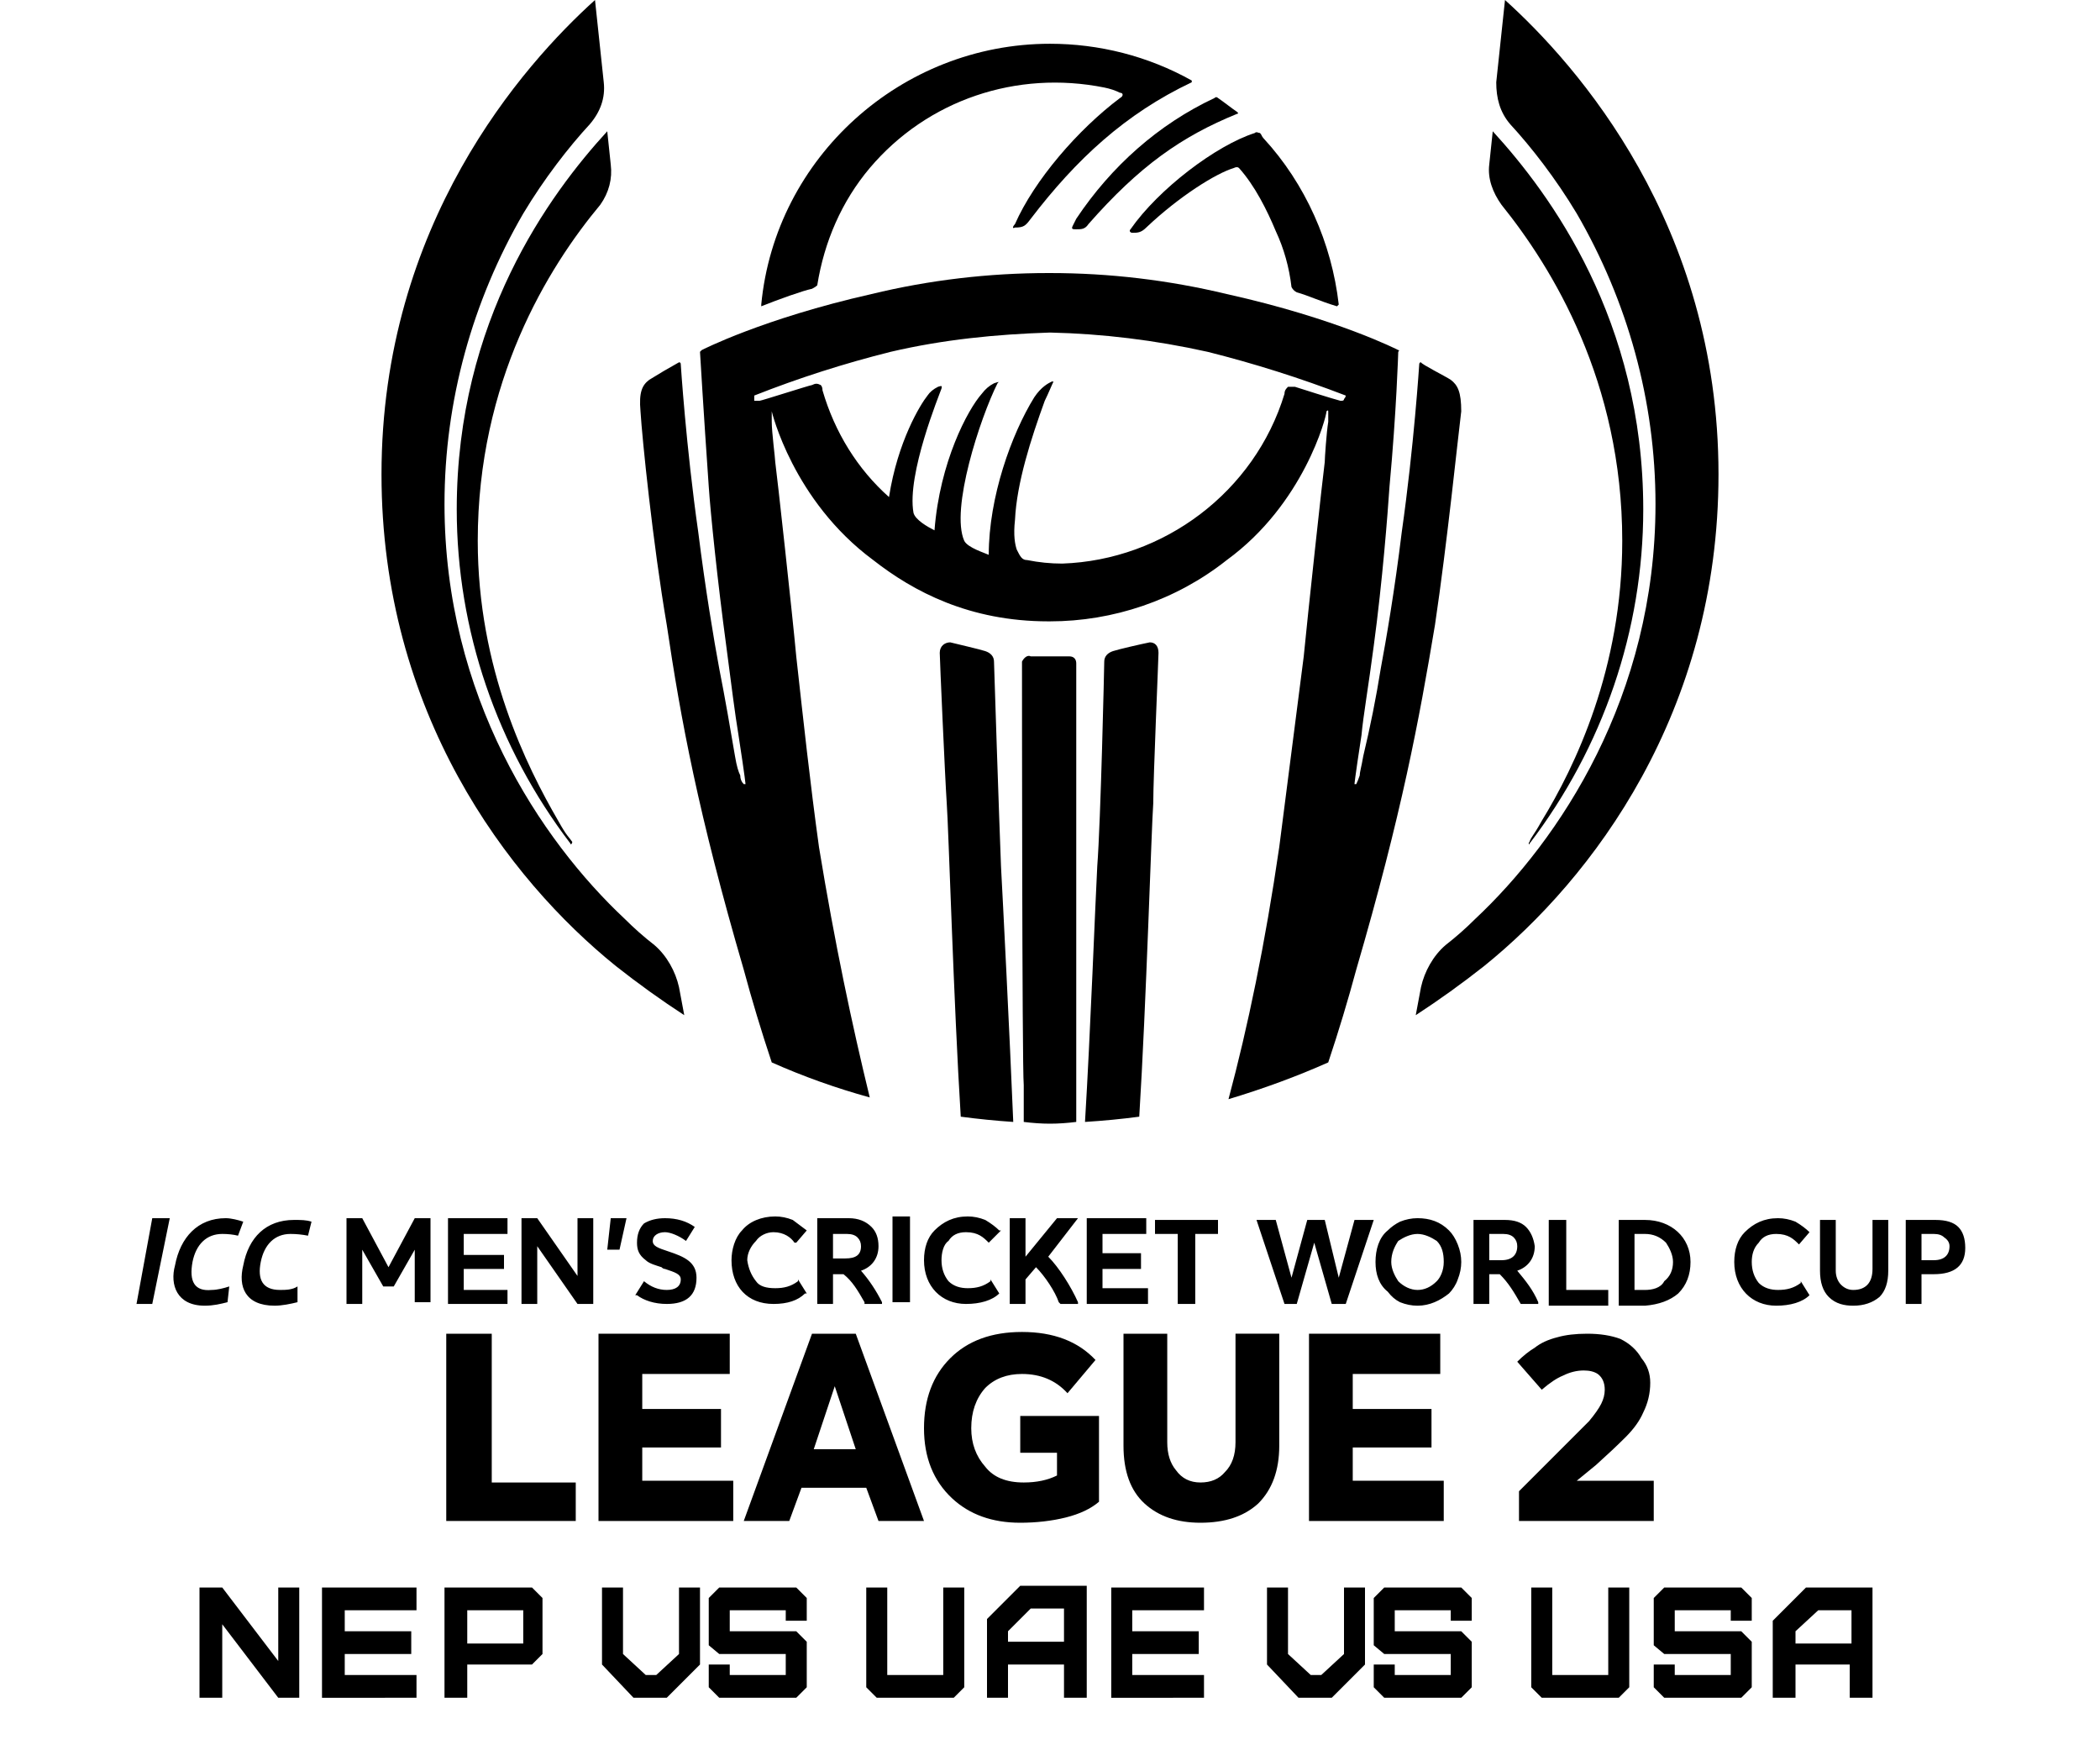
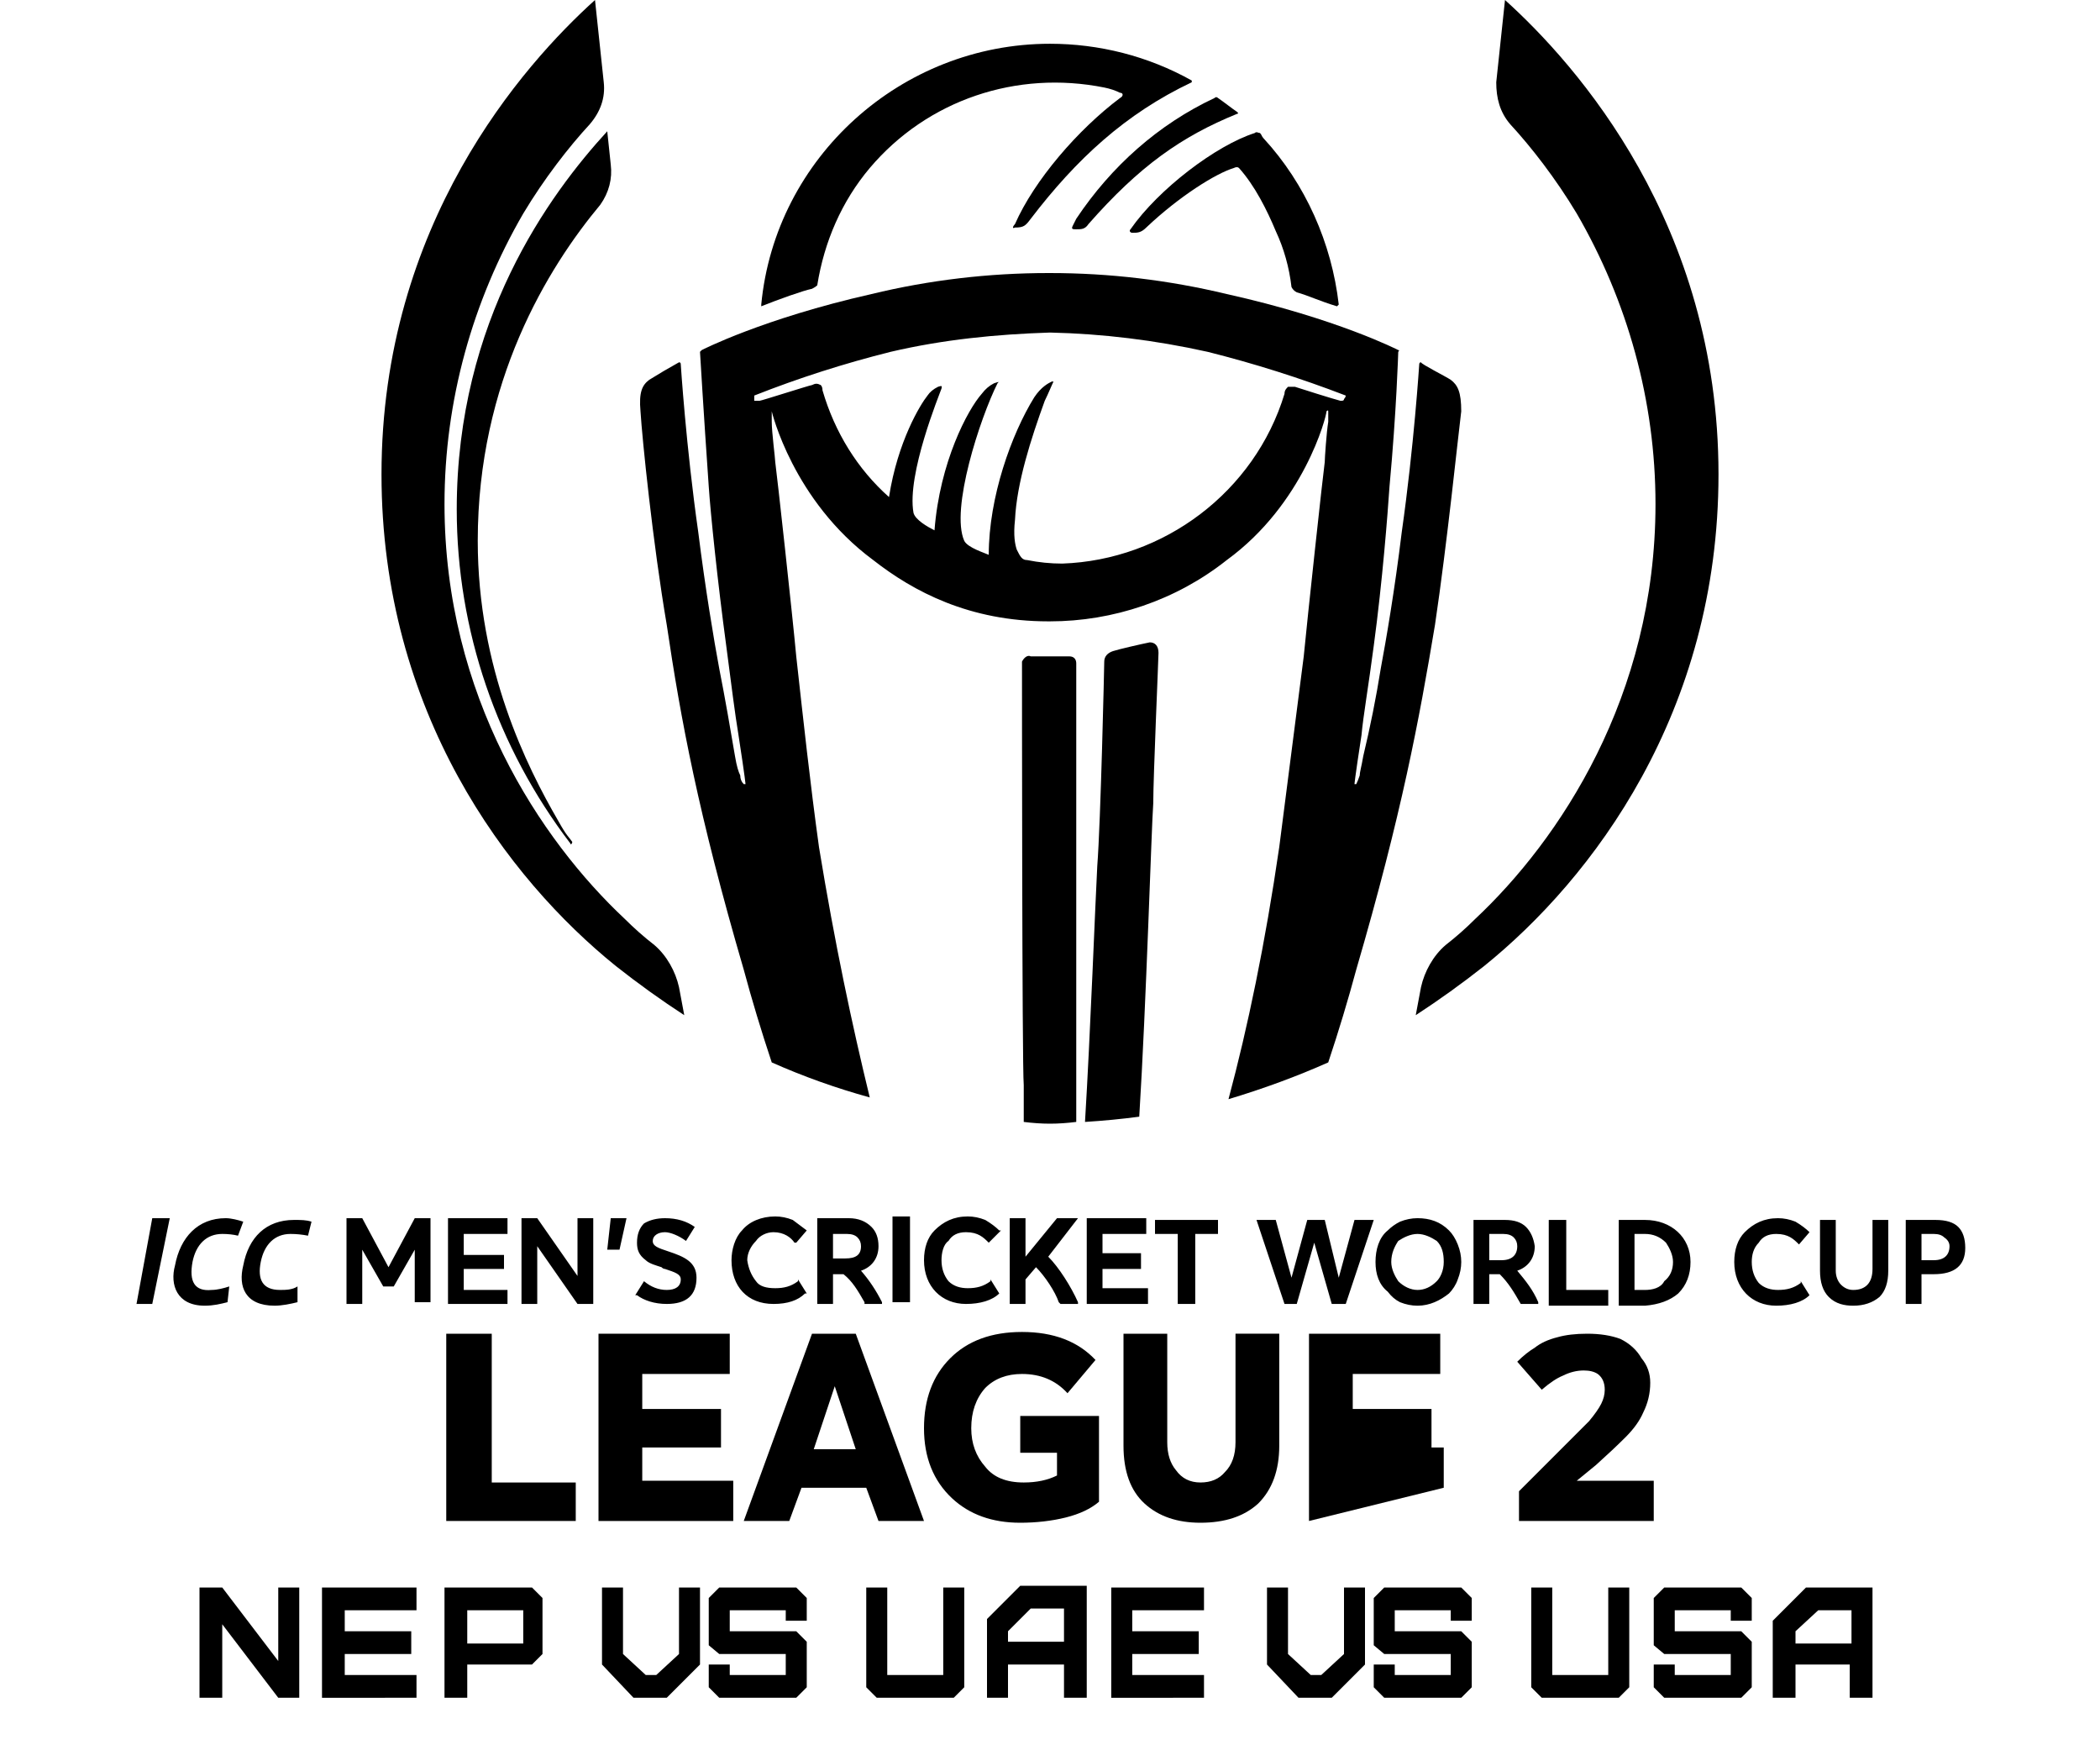
<svg xmlns="http://www.w3.org/2000/svg" version="1.2" viewBox="0 0 120 100" width="120" height="100">
  <style>
		.s0 { fill: #000000 } 
		.s1 { fill: none } 
	</style>
  <g id="Layer 1">
    <path class="s0" d="m32.6 48.2c0 0.1 0.1 0 0.1-0.1-0.2-0.3-0.3-0.3-0.8-1.2-1.8-3.1-4.6-8.7-4.6-16 0-9.1 4-15.6 7-19.2 0.5-0.7 0.7-1.5 0.6-2.3l-0.2-1.9c-3.3 3.6-8.6 10.8-8.6 21.6 0 6.9 2.3 13.6 6.5 19.1z" />
    <path class="s0" d="m35.7 52.5c-4.8-4.5-10.3-12.7-10.3-23.7 0-5.9 1.6-11.6 4.5-16.6 1.2-2 2.6-3.8 3.8-5.1 0.6-0.7 0.9-1.5 0.8-2.4l-0.5-4.7c-4.1 3.7-12.2 12.8-12.2 27.1 0 13.6 7.2 23.1 13.4 28.1q1.9 1.5 3.9 2.8l-0.3-1.6c-0.2-0.9-0.7-1.8-1.4-2.4q-0.9-0.7-1.7-1.5z" />
-     <path class="s0" d="m87.4 48.2c0 0.1-0.1 0 0-0.1 0.1-0.3 0.2-0.3 0.7-1.2 1.9-3.1 4.6-8.7 4.6-16 0-9.1-4-15.6-6.9-19.2-0.5-0.7-0.8-1.5-0.7-2.3l0.2-1.9c3.3 3.6 8.6 10.8 8.6 21.6 0 6.9-2.3 13.6-6.5 19.1z" />
    <path class="s0" d="m84.3 52.5c4.8-4.5 10.3-12.7 10.3-23.7 0-5.9-1.6-11.6-4.5-16.6-1.2-2-2.6-3.8-3.8-5.1-0.6-0.7-0.8-1.5-0.8-2.4l0.5-4.7c4.1 3.7 12.2 12.8 12.2 27.1 0 13.6-7.2 23.1-13.4 28.1q-1.9 1.5-3.9 2.8l0.3-1.6c0.2-0.9 0.7-1.8 1.4-2.4q0.9-0.7 1.7-1.5z" />
    <path class="s1" d="m46.9 22q0.1 0.1 0.1 0.3c0.7 2.3 2 4.4 3.8 6.1 0.5-3.2 1.8-5.4 2.2-5.8q0.2-0.3 0.6-0.5c0.2-0.1 0.2 0 0.2 0-0.2 0.4-2 5-1.6 7.2 0.1 0.4 0.8 0.8 1.1 1 0.4-3.9 2-6.9 2.8-7.9q0.3-0.3 0.7-0.6c0.2-0.1 0.2 0 0.2 0-1 2-2.7 7.3-1.9 9.1 0.2 0.4 1.1 0.7 1.4 0.7-0.1-3.3 1.2-6.9 2.6-8.9 0.4-0.6 0.7-0.9 1-1 0 0 0.1 0 0.1 0.1-0.1 0.2-0.3 0.6-0.5 1.1-0.8 2.2-1.6 4.7-1.7 6.8-0.1 0.9 0 1.3 0.1 1.7 0.2 0.4 0.3 0.5 0.5 0.6q1 0.2 2 0.1c5.9-0.1 11-4.1 12.8-9.7 0-0.1 0.1-0.2 0.2-0.3q0.2-0.1 0.4 0c0.3 0.1 2.2 0.6 2.6 0.7q0.2 0.1 0.2 0 0.1-0.2 0.1-0.3-3.9-1.6-7.9-2.5c-3-0.7-6-1-9-1.1q-4.6 0.1-9.1 1.1-4 0.9-7.9 2.5c0.1 0.1 0.1 0.2 0.1 0.3 0.1 0 0.1 0 0.3 0 0.1 0 2.8-0.9 3-0.9 0.2 0 0.3 0 0.5 0.1z" />
    <path class="s0" d="m61.5 12.5q-0.1 0.2-0.2 0.4c-0.1 0.2 0 0.2 0.2 0.2 0.3 0 0.5 0 0.7-0.3 2.9-3.3 5.3-5 8.5-6.3q0.1 0 0-0.1c-0.3-0.2-0.8-0.6-1.1-0.8q-0.1-0.1-0.2 0c-3.2 1.5-5.9 3.9-7.9 6.9z" />
    <path class="s0" d="m64.6 13.1c-0.1 0.1 0 0.2 0.1 0.2 0.3 0 0.5 0 0.8-0.3 1.9-1.8 4-3.1 5-3.4q0.2-0.1 0.3 0c0.9 1 1.6 2.4 2.1 3.6q0.7 1.5 0.9 3.2 0.1 0.2 0.3 0.3c0.7 0.2 1.3 0.5 2.3 0.8q0 0 0.1-0.1c-0.4-3.5-1.9-6.9-4.3-9.5-0.1-0.1-0.1-0.2-0.2-0.3-0.1 0-0.2-0.1-0.3 0-2.2 0.7-5.5 3.2-7.1 5.5z" />
    <path class="s0" d="m43.5 17.5c1-0.4 2.4-0.9 2.9-1q0.2-0.1 0.3-0.2c0.4-2.5 1.4-4.8 3-6.7 3.3-3.9 8.4-5.6 13.4-4.6q0.5 0.1 0.9 0.3c0.2 0 0.2 0.2 0 0.3-2.4 1.8-4.9 4.7-6 7.2-0.1 0.1-0.2 0.3 0 0.2 0.5 0 0.6-0.1 0.9-0.5 2.6-3.4 5.4-6 9.2-7.8q0-0.1 0-0.1c-2.5-1.4-5.3-2.1-8.1-2.1-8.5 0-15.7 6.5-16.5 14.9 0 0 0 0 0 0.1z" />
    <path class="s0" d="m82.9 21.7c-0.3-0.2-1.7-0.9-1.7-1-0.1 0-0.1 0.1-0.1 0.1 0 0-0.3 4.7-1 9.6-0.4 3.3-0.9 6.2-1.2 7.8q-0.4 2.5-1 5c-0.1 0.6-0.2 0.9-0.2 1.1q-0.1 0.3-0.2 0.5h-0.1c0 0 0-0.2 0.4-2.8 0.1-1.1 0.4-2.8 0.7-5.1 0.5-3.7 0.8-7.6 0.9-9.1 0.4-4.3 0.5-7.7 0.5-7.7 0 0 0.1-0.1 0-0.1 0 0-3.5-1.8-9.8-3.2q-5-1.2-10.1-1.2h-0.1c-3.4 0-6.8 0.4-10.1 1.2-6.2 1.4-9.7 3.2-9.7 3.2-0.1 0.1-0.1 0.1-0.1 0.1 0 0 0.2 3.4 0.5 7.7 0.1 1.5 0.5 5.4 1 9.1 0.3 2.3 0.5 3.9 0.7 5.1 0.4 2.6 0.4 2.8 0.4 2.8-0.1 0-0.1 0-0.1 0q-0.2-0.2-0.2-0.5c-0.1-0.2-0.2-0.5-0.3-1.1-0.2-1.2-0.6-3.5-0.9-5-0.3-1.6-0.8-4.6-1.2-7.8-0.7-4.9-1-9.6-1-9.6q0-0.1-0.1-0.1-0.9 0.5-1.7 1c-0.4 0.3-0.6 0.7-0.5 1.8 0.1 1.6 0.7 7.5 1.5 12.2 0.8 5.4 1.8 10.8 4.4 19.7q0.7 2.6 1.6 5.3 2.7 1.2 5.6 2c-1-4.1-2-8.8-2.9-14.3-0.5-3.6-0.9-7.3-1.3-10.9-0.2-2.2-1.1-10.4-1.2-11.1 0-0.2-0.2-1.7-0.2-2.3q0-0.3 0-0.6c0 0 1.2 5.1 5.8 8.5 2.3 1.8 5.5 3.5 10 3.5h0.1c3.6 0 7.2-1.2 10.1-3.5 4.4-3.2 5.7-8.2 5.7-8.5q0.1-0.1 0.1 0 0 0.1 0 0.6c-0.1 0.6-0.2 2.1-0.2 2.3-0.1 0.7-1 9-1.2 11.1q-0.7 5.5-1.4 10.9c-0.8 5.5-1.8 10.3-2.9 14.4q3-0.9 5.7-2.1 0.9-2.7 1.6-5.3c2.6-8.9 3.6-14.3 4.5-19.7 0.7-4.7 1.3-10.6 1.5-12.2 0-1.1-0.2-1.5-0.6-1.8zm-6.1 1.1c0 0.1-0.1 0.1-0.2 0.1-0.4-0.1-2.3-0.7-2.6-0.8q-0.2 0-0.4 0c-0.1 0.1-0.2 0.2-0.2 0.4-1.7 5.6-6.9 9.5-12.7 9.7q-1 0-2-0.2c-0.3 0-0.4-0.2-0.6-0.6-0.1-0.3-0.2-0.8-0.1-1.7 0.1-2.1 0.9-4.6 1.7-6.8 0.2-0.4 0.4-0.9 0.5-1.1h-0.1c-0.2 0.1-0.6 0.3-1 0.9-1.3 2.1-2.6 5.7-2.6 9-0.2-0.1-1.2-0.4-1.4-0.8-0.8-1.8 0.9-7 1.9-9 0.1-0.1 0.1-0.1-0.2 0q-0.4 0.2-0.7 0.6c-0.8 0.9-2.4 3.9-2.7 7.8-0.4-0.2-1.1-0.6-1.2-1-0.4-2.2 1.5-6.8 1.6-7.1 0-0.1 0.1-0.2-0.2-0.1q-0.4 0.2-0.6 0.5c-0.4 0.5-1.7 2.6-2.2 5.8-1.8-1.6-3.1-3.7-3.8-6.1q0-0.2-0.1-0.3c-0.2-0.1-0.3-0.1-0.5 0-0.1 0-2.9 0.9-3 0.9-0.2 0-0.2 0-0.3 0q0-0.2 0-0.3 3.8-1.5 7.8-2.5c3-0.7 6-1 9.1-1.1q4.5 0.1 9 1.1 4 1 7.9 2.5c0 0.1-0.1 0.2-0.1 0.2z" />
    <path class="s0" d="m65.7 36.7c-0.5 0.1-1.8 0.4-2.1 0.5-0.3 0.1-0.5 0.3-0.5 0.6 0 0.2-0.2 9.1-0.4 11.7-0.1 1.8-0.4 9.7-0.7 14.6q1.6-0.1 3.1-0.3c0.4-6.4 0.7-16.6 0.8-17.9 0-1.5 0.3-8.3 0.3-8.6 0-0.4-0.2-0.6-0.5-0.6z" />
-     <path class="s0" d="m57.2 49.5c-0.1-2.5-0.4-11.5-0.4-11.7 0-0.3-0.2-0.5-0.5-0.6-0.3-0.1-1.6-0.4-2-0.5-0.3 0-0.6 0.2-0.6 0.6 0 0.3 0.3 7.1 0.4 8.6 0.1 1.3 0.4 11.5 0.8 17.9q1.5 0.2 3 0.3c-0.2-4.9-0.6-12.8-0.7-14.6z" />
    <path class="s0" d="m61.5 64.1c0-0.7 0-1.5 0-2.1 0-1.2 0-23.7 0-24.1 0-0.2-0.1-0.4-0.4-0.4q-0.6 0-1.1 0c-0.4 0-0.8 0-1.1 0-0.2-0.1-0.4 0.1-0.5 0.3v0.1c0 0.4 0 23 0.1 24.1q0 0.9 0 2.1 0.8 0.1 1.5 0.1 0.7 0 1.5-0.1z" />
    <path class="s0" d="m25.5 86.9v-10.7h2.6v8.5h4.8v2.2z" />
    <path class="s0" d="m34.2 86.9v-10.7h7.5v2.3h-5v2h4.5v2.2h-4.5v1.9h5.2v2.3z" />
    <path class="s0" d="m42.5 86.9l3.9-10.7h2.5l3.9 10.7h-2.6l-0.7-1.9h-3.7l-0.7 1.9zm4-4.1h2.4l-1.2-3.6z" />
    <path class="s0" d="m58.3 87q-2.4 0-3.9-1.4-1.6-1.5-1.6-4 0-2.5 1.5-4 1.5-1.5 4.1-1.5 2.7 0 4.2 1.6l-1.6 1.9q-1-1.1-2.6-1.1-1.3 0-2.1 0.8-0.8 0.9-0.8 2.3 0 1.3 0.8 2.2 0.7 0.9 2.2 0.9 1.1 0 1.9-0.4v-1.3h-2.1v-2.1h4.5v4.9q-0.7 0.6-1.9 0.9c-0.8 0.2-1.7 0.3-2.6 0.3z" />
    <path class="s0" d="m68.6 87q-2 0-3.2-1.1-1.2-1.1-1.2-3.3v-6.4h2.5v6.2q0 1 0.5 1.6 0.5 0.7 1.4 0.7 0.9 0 1.4-0.6 0.6-0.6 0.6-1.7v-6.2h2.5v6.4q0 2.1-1.2 3.3-1.2 1.1-3.3 1.1z" />
-     <path class="s0" d="m74.8 86.9v-10.7h7.5v2.3h-5v2h4.5v2.2h-4.5v1.9h5.2v2.3z" />
+     <path class="s0" d="m74.8 86.9v-10.7h7.5v2.3h-5v2h4.5v2.2h-4.5h5.2v2.3z" />
    <path class="s0" d="m94.5 86.9h-7.7v-1.7l2.7-2.7q0.8-0.8 1.3-1.3 0.5-0.6 0.7-1 0.2-0.4 0.2-0.8 0-0.6-0.4-0.9-0.3-0.2-0.8-0.2-0.6 0-1.2 0.3-0.5 0.2-1.2 0.8l-1.4-1.6q0.5-0.5 1-0.8 0.5-0.4 1.3-0.6 0.7-0.2 1.7-0.2 1.1 0 1.9 0.3 0.8 0.4 1.2 1.1 0.5 0.6 0.5 1.4 0 0.9-0.4 1.7-0.3 0.7-1 1.4-0.7 0.7-1.7 1.6l-1.1 0.9h4.4z" />
    <path class="s0" d="m22.2 72.4l-1.5-2.8h-0.9v4.9h0.9v-3.1l1.2 2.1h0.6l1.2-2.1v3h0.9v-4.8h-0.9zm4.3 0.1h2.3v-0.8h-2.3v-1.2h2.5v-0.9h-3.4v4.9h3.4v-0.8h-2.5zm6.5 0.4l-2.3-3.3h-0.9v4.9h0.9v-3.3l2.3 3.3h0.9v-4.9h-0.9zm1.7-1.5h0.7l0.4-1.8h-0.9zm3.5 0.1c-0.6-0.2-0.9-0.3-0.9-0.6 0-0.3 0.3-0.5 0.7-0.5 0.3 0 0.8 0.2 1.2 0.5l0.5-0.8q-0.7-0.5-1.7-0.5-0.7 0-1.2 0.3-0.4 0.4-0.4 1.1c0 0.4 0.1 0.7 0.5 1 0.2 0.2 0.6 0.3 0.9 0.4q0.1 0.1 0.2 0.1c0.6 0.2 0.9 0.3 0.9 0.6 0 0.4-0.3 0.6-0.8 0.6q-0.7 0-1.3-0.5l-0.5 0.8h0.1c0.4 0.3 1 0.5 1.7 0.5q1.7 0 1.7-1.5c0-0.9-0.7-1.2-1.6-1.5zm6-1.1c0.6 0 1 0.3 1.2 0.6h0.1l0.6-0.7q-0.4-0.3-0.8-0.6-0.5-0.2-1-0.2c-0.8 0-1.5 0.3-1.9 0.8-0.4 0.4-0.6 1.1-0.6 1.7 0 1.5 0.9 2.5 2.4 2.5q1.2 0 1.8-0.6h0.1l-0.5-0.8v0.1c-0.4 0.3-0.8 0.4-1.3 0.4-0.5 0-0.9-0.1-1.1-0.4q-0.4-0.5-0.5-1.2c0-0.4 0.2-0.8 0.5-1.1 0.2-0.3 0.6-0.5 1-0.5zm6.2 4v0.1h-1v-0.1c-0.4-0.7-0.7-1.2-1.2-1.6h-0.6v1.7h-0.9v-4.9h1.8q0.8 0 1.3 0.5 0.4 0.4 0.4 1.1c0 0.7-0.4 1.2-1 1.4q0.7 0.8 1.2 1.8zm-2.8-2.5h0.7c0.6 0 0.9-0.2 0.9-0.7q0-0.3-0.2-0.5-0.2-0.2-0.6-0.2h-0.8zm3.4 2.5h1v-4.9h-1zm4.2-4c0.7 0 1 0.3 1.3 0.6l0.7-0.7h-0.1q-0.3-0.3-0.8-0.6-0.5-0.2-1-0.2c-0.8 0-1.4 0.3-1.9 0.8-0.4 0.4-0.6 1-0.6 1.7 0 1.5 1 2.5 2.4 2.5 0.8 0 1.5-0.2 1.9-0.6l-0.5-0.8v0.1c-0.4 0.3-0.8 0.4-1.3 0.4-0.4 0-0.8-0.1-1.1-0.4q-0.4-0.5-0.4-1.2c0-0.4 0.1-0.9 0.4-1.1q0.3-0.5 1-0.5zm5.2-0.8l-1.8 2.2v-2.2h-0.9v4.9h0.9v-1.4l0.6-0.7c0.5 0.5 1.1 1.4 1.3 2l0.1 0.1h1v-0.1c-0.4-0.9-1.1-2-1.7-2.6l1.7-2.2zm2.6 2.9h2.2v-0.9h-2.2v-1.1h2.5v-0.9h-3.4v4.9h3.5v-0.9h-2.6zm3-2h1.3v4h1v-4h1.3v-0.8h-3.6zm10.5 2.5l-0.8-3.3h-1l-0.9 3.3-0.9-3.3h-1.1l1.6 4.8h0.7l1-3.5 1 3.5h0.8l1.6-4.8h-1.1zm6.8-1.9q0.2 0.5 0.2 1 0 0.5-0.2 1c-0.1 0.3-0.3 0.6-0.5 0.8-0.5 0.4-1.1 0.7-1.8 0.7q-0.5 0-1-0.2-0.4-0.2-0.7-0.6c-0.5-0.4-0.7-1-0.7-1.7 0-0.7 0.2-1.4 0.7-1.8q0.3-0.3 0.7-0.5 0.5-0.2 1-0.2c0.7 0 1.3 0.2 1.8 0.7q0.3 0.3 0.5 0.8zm-0.8 1c0-0.5-0.1-0.9-0.4-1.2-0.3-0.2-0.7-0.4-1.1-0.4-0.4 0-0.8 0.2-1.1 0.4-0.2 0.3-0.4 0.7-0.4 1.2 0 0.4 0.2 0.8 0.4 1.1 0.3 0.3 0.7 0.5 1.1 0.5q0.6 0 1.1-0.5c0.2-0.2 0.4-0.6 0.4-1.1zm5.4 2.3v0.1h-1c-0.4-0.7-0.7-1.2-1.2-1.7h-0.6v1.7h-0.9v-4.8h1.8q0.8 0 1.2 0.4 0.4 0.4 0.5 1.1c0 0.7-0.4 1.2-1 1.4 0.5 0.6 0.9 1.1 1.2 1.8zm-2.8-2.4h0.7c0.6 0 0.9-0.3 0.9-0.8q0-0.3-0.2-0.5-0.2-0.2-0.6-0.2h-0.8zm4.4-2.3h-1v4.9h3.4v-0.9h-2.4zm7.1 2.4q0 1.1-0.7 1.8-0.7 0.6-1.9 0.7h-1.5v-4.9h1.5c1.5 0 2.6 1 2.6 2.4zm-1.4-1.1q-0.5-0.5-1.2-0.5h-0.6v3.2h0.6c0.4 0 0.9-0.1 1.1-0.5q0.5-0.4 0.5-1.1c0-0.4-0.2-0.8-0.4-1.1zm6.3-0.5c0.7 0 1 0.3 1.3 0.6l0.6-0.7q-0.3-0.3-0.8-0.6-0.5-0.2-1-0.2c-0.8 0-1.4 0.3-1.9 0.8-0.4 0.4-0.6 1-0.6 1.7 0 1.5 1 2.5 2.4 2.5 0.8 0 1.5-0.2 1.9-0.6l-0.5-0.8v0.1c-0.4 0.3-0.8 0.4-1.3 0.4-0.4 0-0.8-0.1-1.1-0.4q-0.4-0.5-0.4-1.2c0-0.4 0.1-0.8 0.4-1.1q0.3-0.5 1-0.5zm5.5 2c0 0.8-0.4 1.2-1.1 1.2q-0.4 0-0.7-0.3c-0.2-0.2-0.3-0.5-0.3-0.8v-2.9h-0.9v2.9q0 1 0.5 1.5c0.4 0.4 0.9 0.5 1.4 0.5q0.9 0 1.5-0.5 0.5-0.5 0.5-1.5v-2.9h-0.9zm5.3-1.2q0 1.5-1.8 1.5h-0.7v1.7h-0.9v-4.8h1.7q0.9 0 1.3 0.4 0.4 0.4 0.4 1.2zm-2.5 0.7h0.7c0.6 0 0.9-0.3 0.9-0.8q0-0.3-0.3-0.5-0.2-0.2-0.6-0.2h-0.7zm-98.8 0.1c0.2-1 0.8-1.6 1.7-1.6q0.5 0 0.9 0.1l0.3-0.8c-0.3-0.1-0.7-0.2-1-0.2-1.6 0-2.6 1.1-2.9 2.7-0.3 1.1 0.1 2.3 1.7 2.3 0.5 0 0.9-0.1 1.3-0.2l0.1-0.9c-0.3 0.1-0.7 0.2-1 0.2-1 0.1-1.3-0.5-1.1-1.6zm4.7 2.5c0.4 0 0.9-0.1 1.3-0.2v-0.9c-0.3 0.2-0.7 0.2-1 0.2-1 0-1.3-0.6-1.1-1.6 0.2-1 0.8-1.6 1.7-1.6q0.5 0 1 0.1l0.2-0.8c-0.3-0.1-0.6-0.1-1-0.1-1.6 0-2.6 1-2.9 2.6-0.3 1.2 0.1 2.3 1.8 2.3zm-7-5l-0.9 4.9h0.9l1-4.9z" />
    <g>
      <path id="N" class="s0" d="m17.1 97v-6.3h-1.2v4.2l-3.2-4.2h-1.3v6.3h1.3v-4.2l3.2 4.2z" />
      <path id="E" class="s0" d="m23.8 97v-1.3h-4.1v-1.2h3.8v-1.3h-3.8v-1.2h4.1v-1.3h-5.4v6.3z" />
      <path id="P" class="s0" d="m26.7 97v-1.9h3.7l0.6-0.6v-3.2l-0.6-0.6h-5v6.3zm0-3.1v-1.9h3.2v1.9z" />
      <path id="V" class="s0" d="m37.5 95.7h-0.6l-1.3-1.2v-3.8h-1.2v4.4l1.8 1.9h1.9l1.9-1.9v-4.4h-1.2v3.8z" />
      <path id="S" class="s0" d="m99.5 97l0.6-0.6v-2.6l-0.6-0.6h-3.8v-1.2h3.2v0.6h1.2v-1.3l-0.6-0.6h-4.4l-0.6 0.6v2.7l0.6 0.5h3.8v1.2h-3.2v-0.6h-1.2v1.3l0.6 0.6z" />
      <path id="U" class="s0" d="m87.5 90.7v5.7l0.6 0.6h4.4l0.6-0.6v-5.7h-1.2v5h-3.2v-5z" />
      <path id="A" class="s0" d="m102.6 97v-1.9h3.1v1.9h1.3v-6.3h-3.8l-1.9 1.9v4.4zm0-3.1v-0.7l1.3-1.2h1.9v1.9z" />
      <path id="E" class="s0" d="m68.8 97v-1.3h-4.1v-1.2h3.8v-1.3h-3.8v-1.2h4.1v-1.3h-5.3v6.3z" />
      <path id="V" class="s0" d="m75.5 95.7h-0.6l-1.3-1.2v-3.8h-1.2v4.4l1.8 1.9h1.9l1.9-1.9v-4.4h-1.2v3.8z" />
      <path id="S" class="s0" d="m83.5 97l0.6-0.6v-2.6l-0.6-0.6h-3.8v-1.2h3.2v0.6h1.2v-1.3l-0.6-0.6h-4.4l-0.6 0.6v2.7l0.6 0.5h3.8v1.2h-3.2v-0.6h-1.2v1.3l0.6 0.6z" />
      <path id="U" class="s0" d="m49.5 90.7v5.7l0.6 0.6h4.4l0.6-0.6v-5.7h-1.2v5h-3.2v-5z" />
      <path id="S" class="s0" d="m45.5 97l0.6-0.6v-2.6l-0.6-0.6h-3.8v-1.2h3.2v0.6h1.2v-1.3l-0.6-0.6h-4.4l-0.6 0.6v2.7l0.6 0.5h3.8v1.2h-3.2v-0.6h-1.2v1.3l0.6 0.6z" />
      <path id="A " class="s0" d="m57.6 97v-1.9h3.2v1.9h1.3v-6.4h-3.8l-1.9 1.9v4.5zm0-3.2v-0.6l1.3-1.3h1.9v1.9z" />
    </g>
  </g>
</svg>